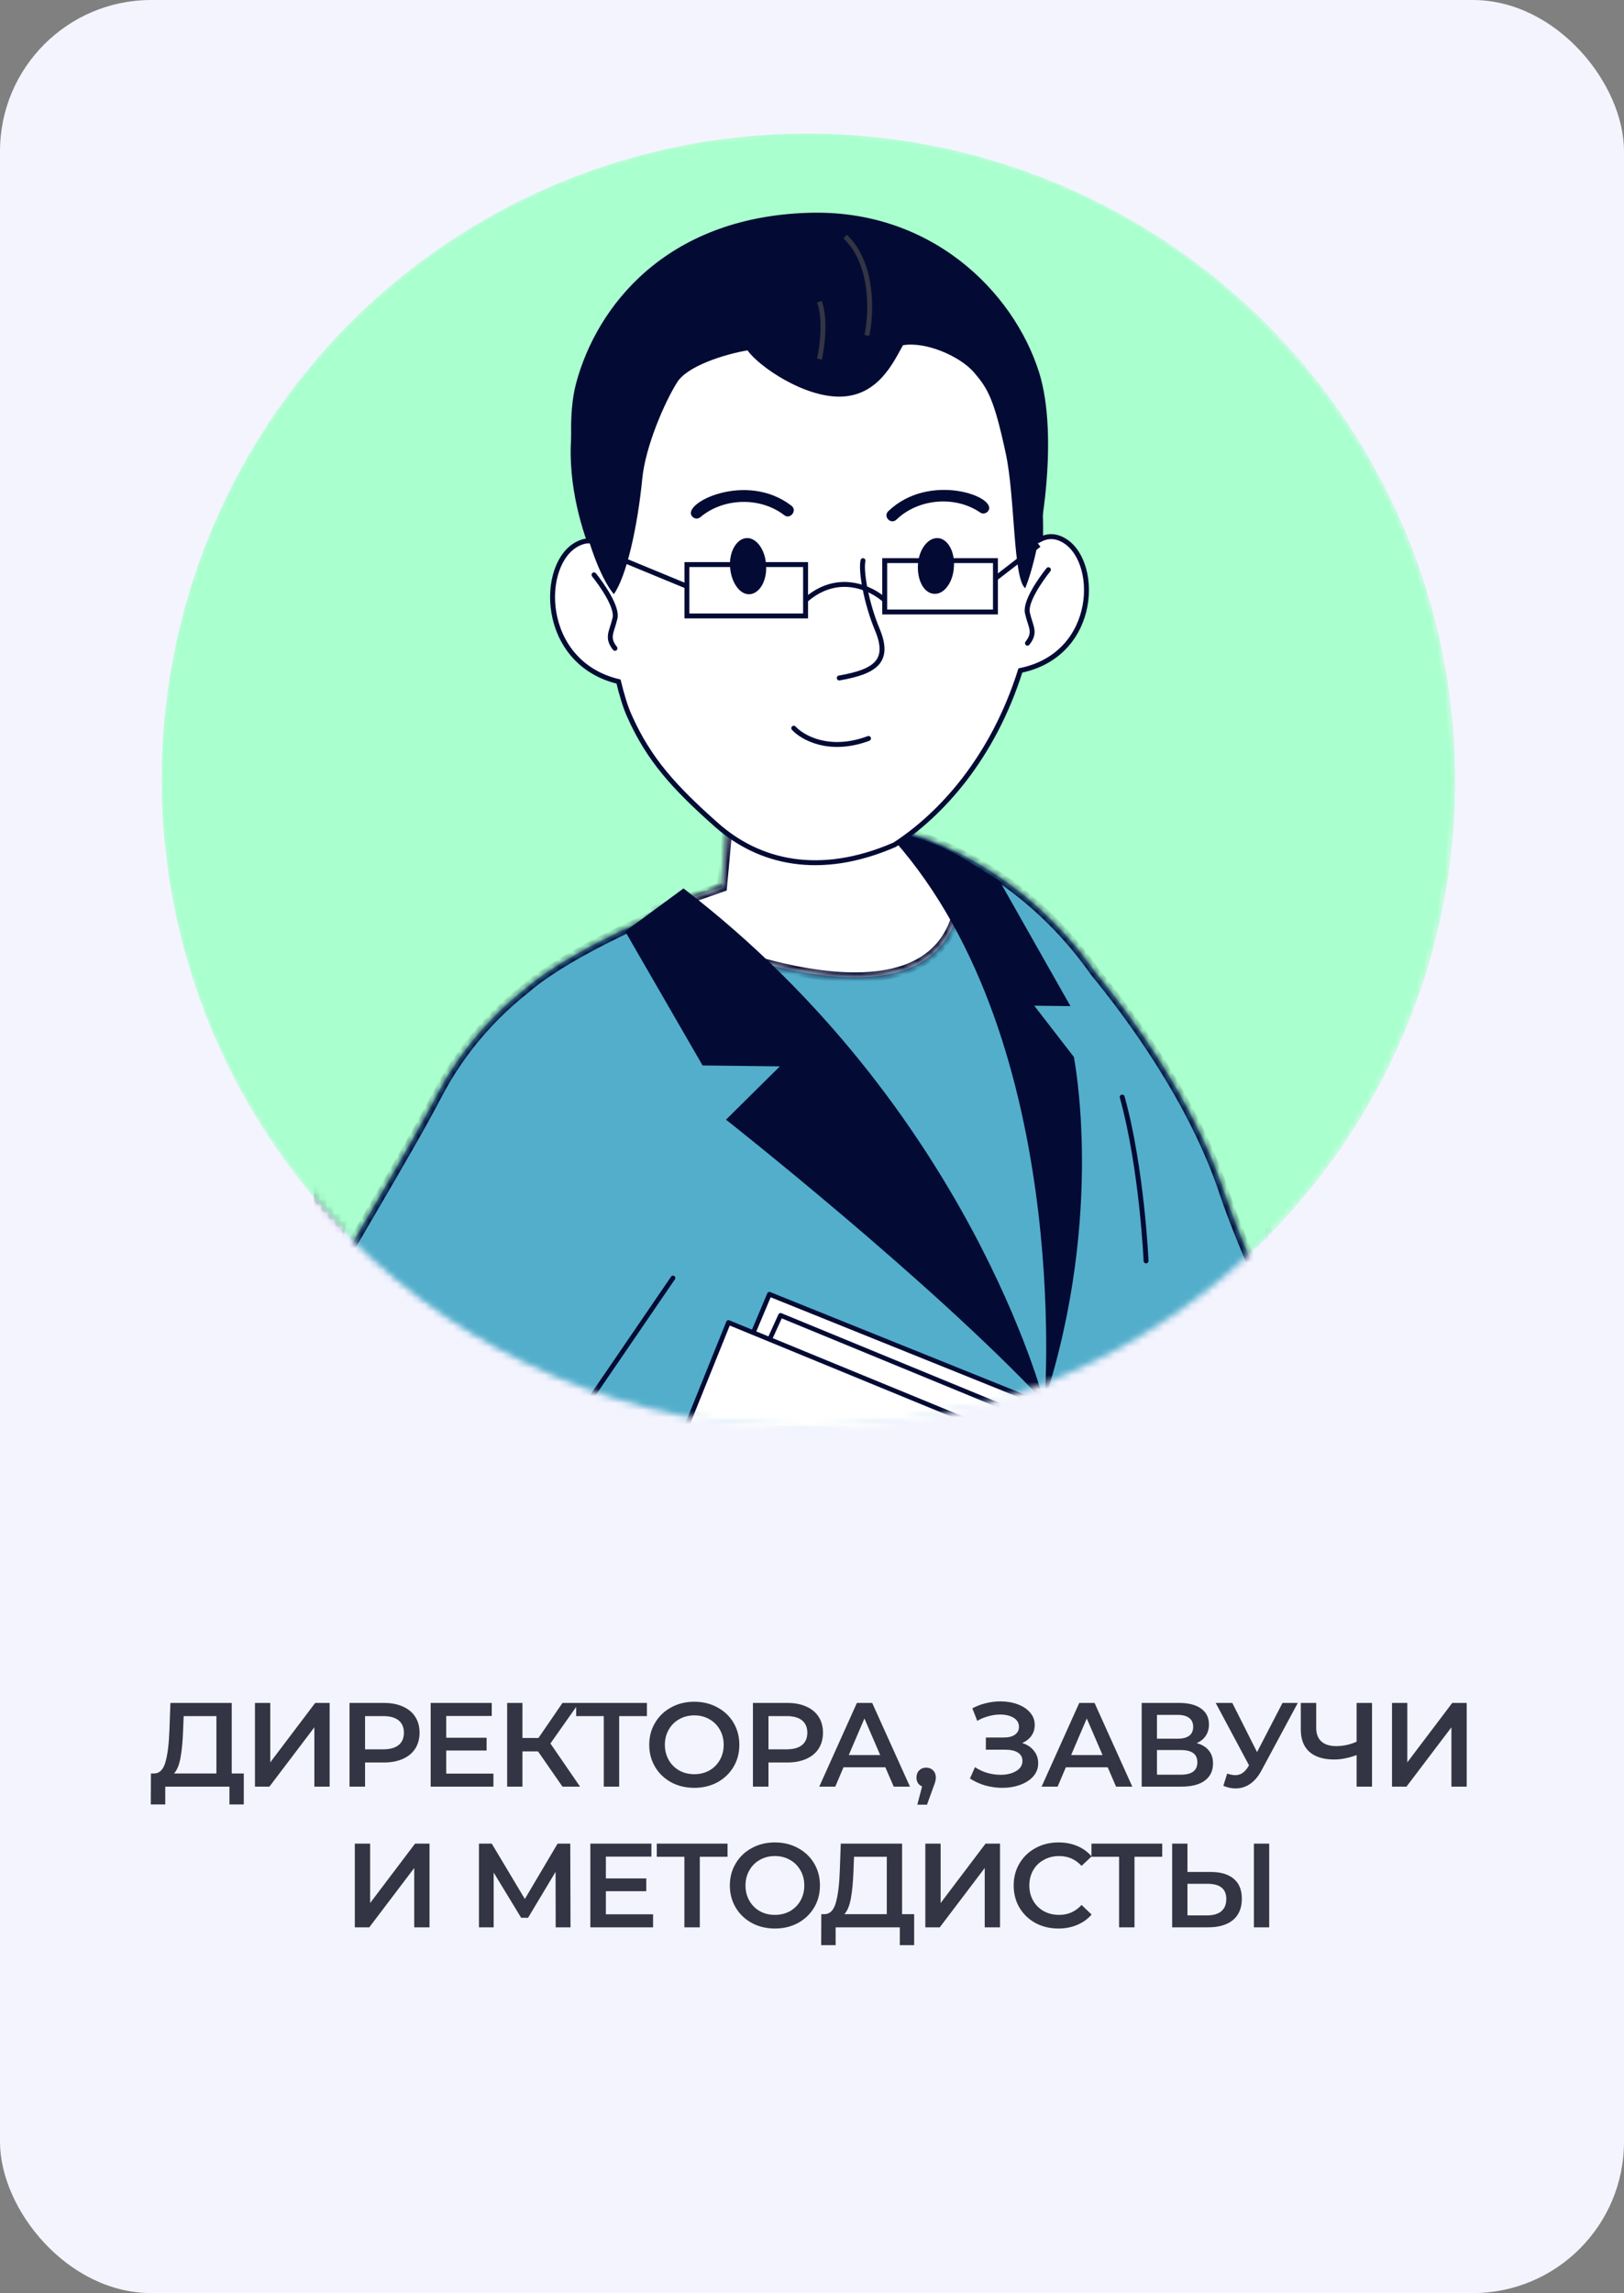
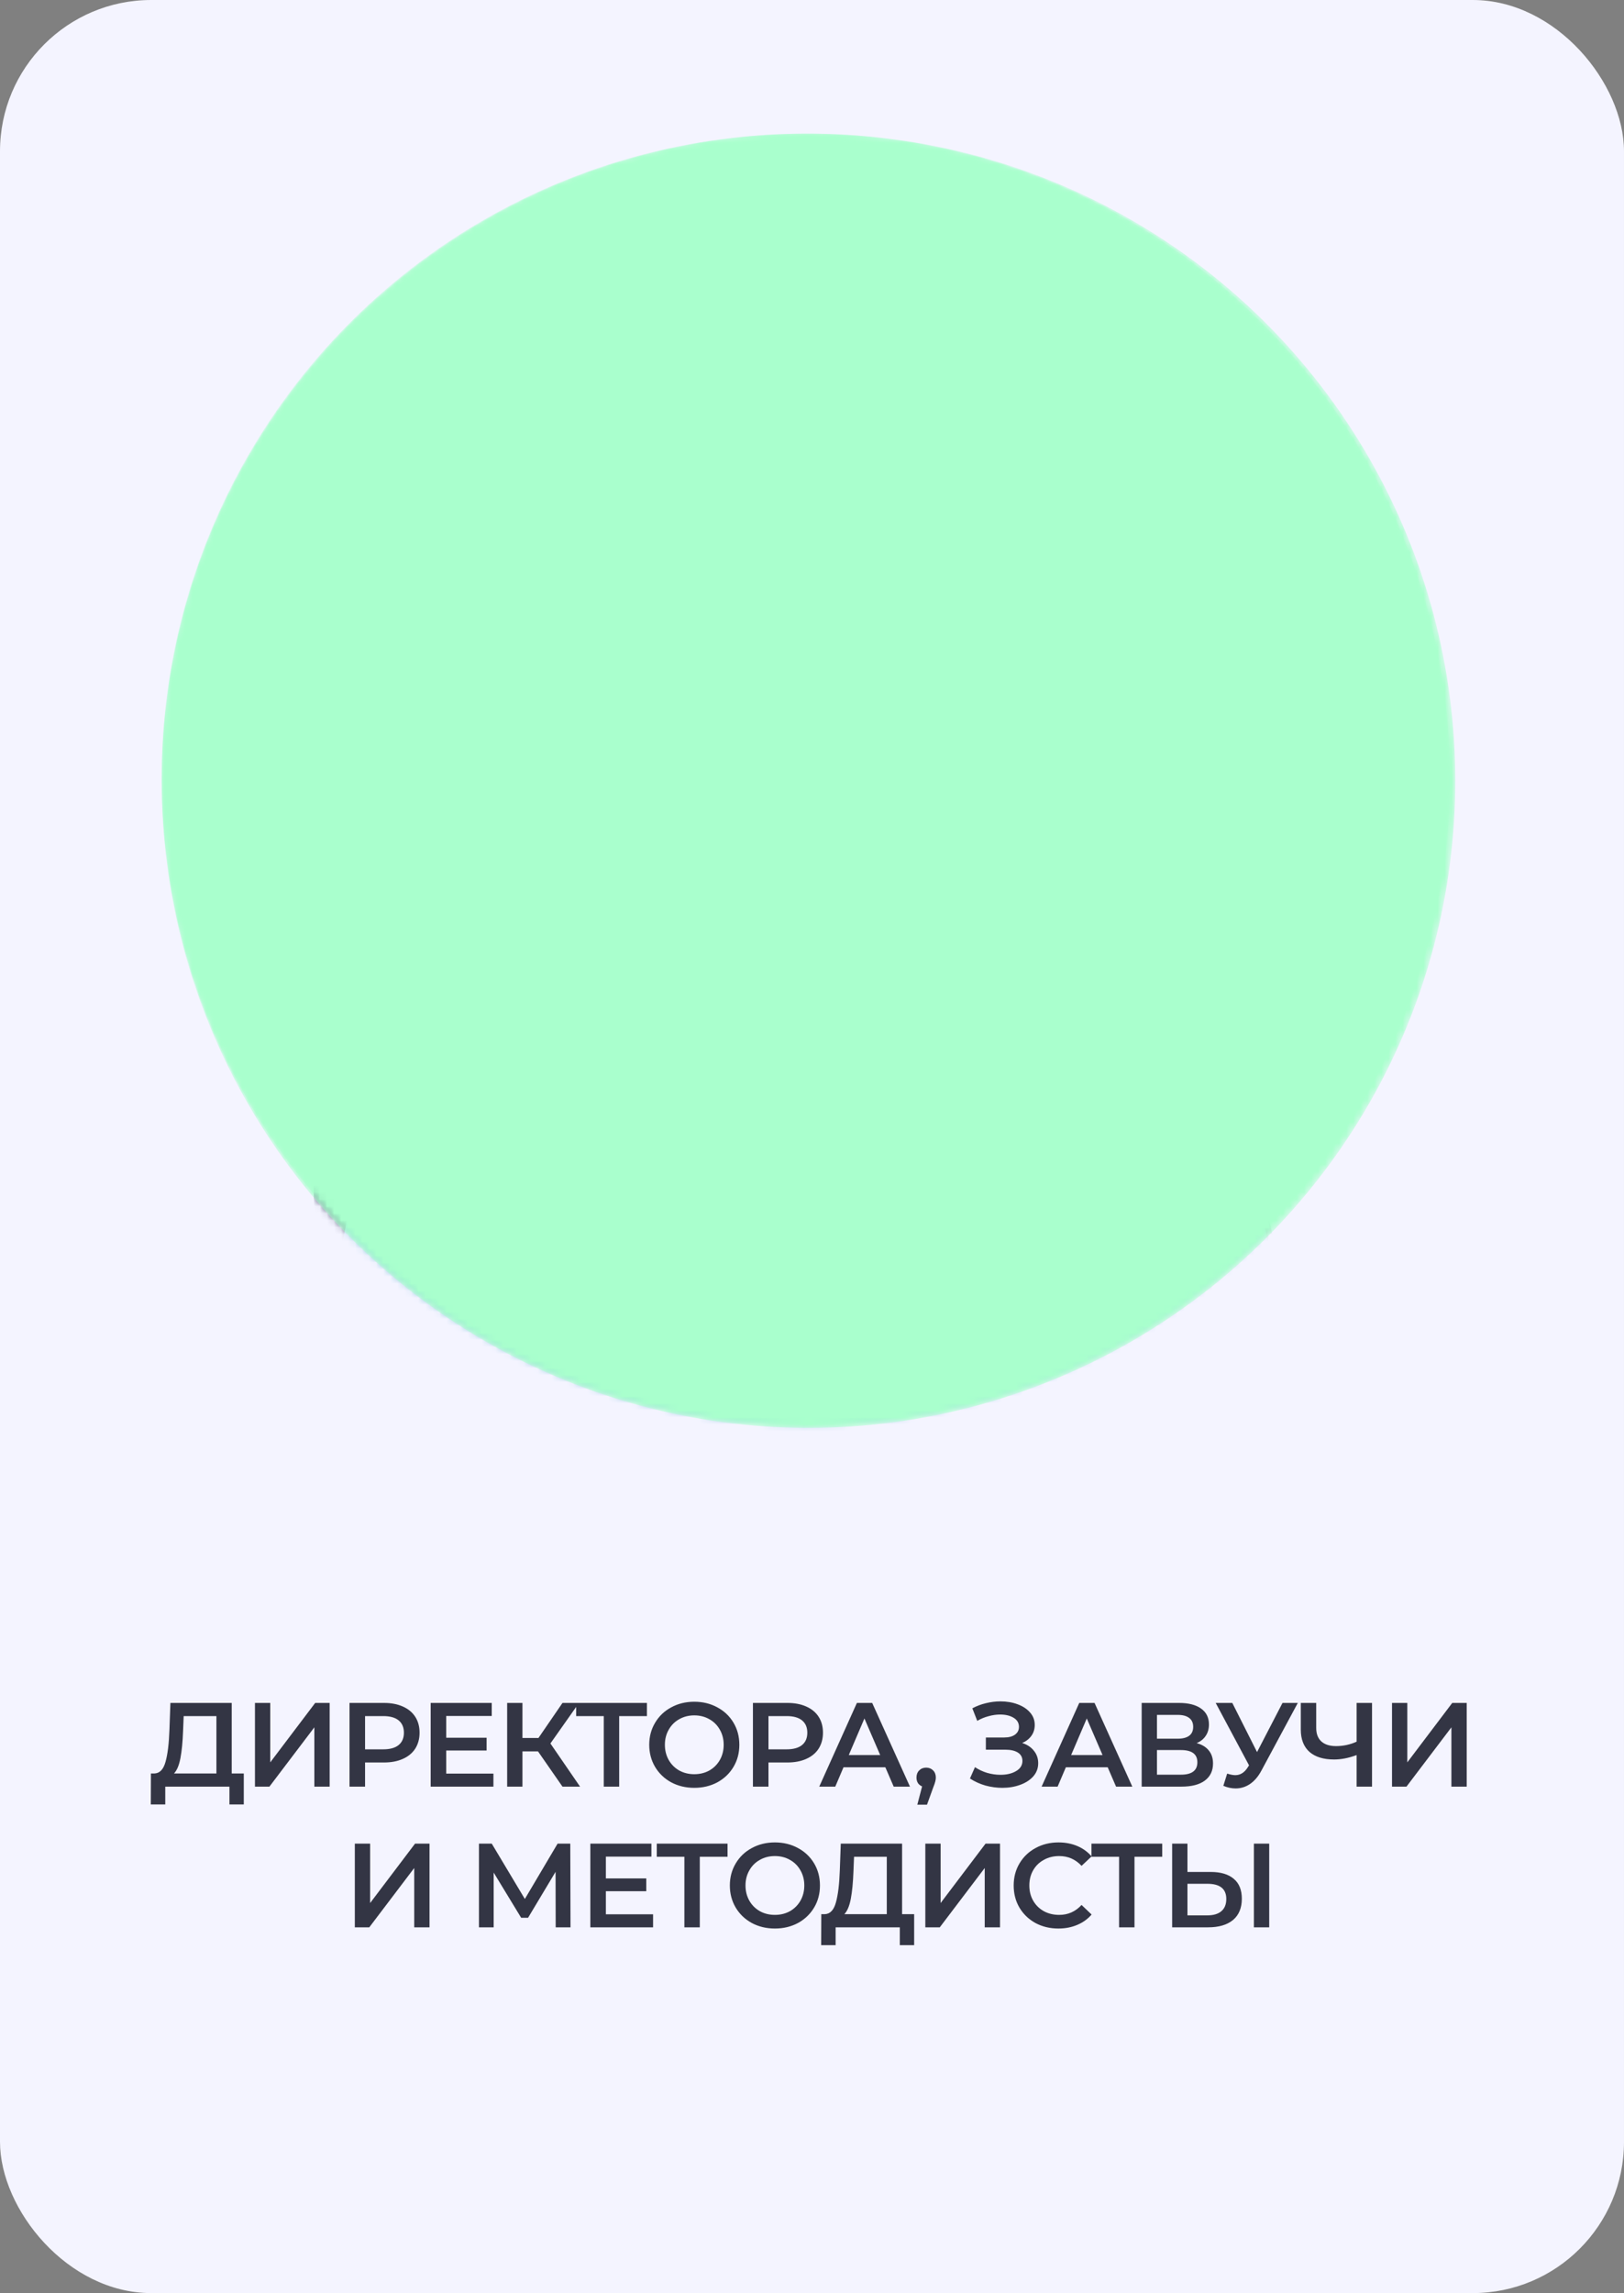
<svg xmlns="http://www.w3.org/2000/svg" width="231" height="326" viewBox="0 0 231 326" fill="none">
  <rect x="0" y="0" width="231" height="326" fill="#808080" stroke="none" />
  <rect width="231" height="326" rx="21.508" fill="#F4F4FF" />
  <mask id="mask0_54_55005" style="mask-type:alpha" maskUnits="userSpaceOnUse" x="23" y="19" width="184" height="184">
    <circle cx="114.623" cy="110.623" r="91.623" transform="rotate(90 114.623 110.623)" fill="#562EE7" />
  </mask>
  <g mask="url(#mask0_54_55005)">
    <circle cx="114.623" cy="110.623" r="91.623" transform="rotate(90 114.623 110.623)" fill="#A9FFCD" />
    <path d="M45.761 160.913C43.69 168.985 44.911 174.879 45.761 176.844L85.161 171.799L125.73 144.983C132.846 138.824 145.006 132.451 149.626 103.193C152.228 86.838 149.573 74.89 144.156 52.535C121.854 47.809 86.17 44.729 80.701 52.8C73.851 62.836 75.71 82.112 72.311 95.493C68.859 108.875 60.31 113.07 55.16 122.309C50.009 131.549 48.309 136.54 49.159 144.93C50.062 153.373 48.363 150.877 45.761 160.913Z" fill="#030B34" />
    <path fill-rule="evenodd" clip-rule="evenodd" d="M100.875 131.177L104.38 97.564L120.204 97.139L123.814 130.858L148.082 139.726C148.082 139.726 145.958 156.028 113.194 156.028C80.431 156.028 78.519 140.204 78.519 140.204L100.875 131.177Z" fill="white" stroke="#030B34" stroke-width="0.827" />
    <path d="M78.894 141.214L101.303 132.134L100.506 130.169L78.098 139.249L78.894 141.214Z" fill="#030B34" />
    <path fill-rule="evenodd" clip-rule="evenodd" d="M99.235 131.815L100.137 131.443L101.996 120.292C105.341 121.248 116.864 122.628 123.236 120.292L124.245 131.071L161.044 144.506C169.168 146.364 175.859 152.789 177.664 161.498L187.541 209.607L149.521 217.413L142.777 241.68H85.428L78.207 217.413L41.461 209.82L51.338 161.763C52.984 153.745 58.825 147.586 66.153 145.249L99.235 131.815Z" fill="#53AECB" stroke="#030B34" stroke-width="0.827" />
    <path d="M66.319 145.728L99.454 132.347L99.029 131.338L65.894 144.719L66.319 145.728Z" fill="#030B34" />
    <path fill-rule="evenodd" clip-rule="evenodd" d="M98.478 42.871C99.646 42.553 100.921 42.181 102.248 41.809C108.036 40.163 114.78 38.252 120.143 39.101C129.011 40.641 139.95 51.421 141.596 65.545C141.967 68.891 142.127 72.13 142.021 75.157C142.605 74.997 143.242 75.05 143.932 75.422C148.499 77.812 148.446 90.45 138.728 92.414H138.569C134.162 103.884 126.356 111.371 120.143 115.195C110.001 119.443 103.894 114.611 98.266 109.885C92.637 105.105 89.663 100.539 87.061 94.963C86.849 94.538 86.69 94.061 86.477 93.583H86.371C76.282 91.565 76.176 78.396 80.955 75.9C81.167 75.794 81.379 75.688 81.539 75.635C78.671 67.669 74.636 48.925 98.478 42.871Z" fill="white" stroke="#030B34" stroke-width="0.827" />
    <path d="M98.74 43.934C92.899 45.421 88.863 47.651 86.102 50.2C83.341 52.749 81.801 55.723 81.004 58.803C79.464 64.909 81.111 71.334 82.544 75.264L80.526 76.007C79.04 71.972 77.234 65.068 78.88 58.325C79.73 54.926 81.482 51.581 84.562 48.713C87.642 45.846 92.049 43.456 98.156 41.916L98.74 43.934Z" fill="#030B34" />
    <path d="M143.726 70.749C143.726 70.749 149.62 50.305 136.132 40.747C132.734 38.039 124.503 31.561 107.724 33.207C87.917 35.118 68.11 58.589 83.669 80.732C101.776 72.342 108.255 60.235 116.113 53.438C122.486 47.916 132.628 49.934 132.628 49.934C132.628 49.934 138.044 62.359 143.726 70.749Z" fill="#030B34" />
    <path d="M109.91 102.132C111.131 103.353 114.795 105.318 119.999 103.141" stroke="#030B34" stroke-width="0.827" stroke-linecap="round" />
    <path d="M116.594 80.519C116.647 82.005 117.39 85.722 119.727 88.643C122.647 92.307 121.001 94.219 116.594 96.343" stroke="#030B34" stroke-width="0.827" stroke-linecap="round" />
    <path d="M100.446 80.572C100.287 78.501 101.296 76.749 102.623 76.643C103.951 76.537 105.172 78.183 105.278 80.254C105.438 82.325 104.429 84.077 103.101 84.183C101.774 84.289 100.552 82.643 100.446 80.572Z" fill="#030B34" />
    <path d="M125.681 80.307C125.787 78.236 127.008 76.59 128.336 76.696C129.663 76.802 130.672 78.501 130.513 80.572C130.406 82.643 129.185 84.289 127.858 84.183C126.53 84.077 125.521 82.378 125.681 80.307Z" fill="#030B34" />
    <path d="M95.248 71.863C93.549 70.323 101.673 64.854 108.311 68.677C109.213 69.208 108.417 70.589 107.514 70.058C104.01 68.04 99.124 68.783 96.416 71.81C96.044 72.129 95.567 72.182 95.248 71.863Z" fill="#030B34" />
    <path d="M136.772 71.863C138.472 70.323 130.347 64.854 123.71 68.677C122.807 69.208 123.603 70.589 124.506 70.058C128.011 68.04 132.896 68.783 135.604 71.81C135.976 72.129 136.454 72.182 136.772 71.863Z" fill="#030B34" />
    <path d="M82.18 81.581C83.242 82.909 85.366 85.936 84.994 87.422C84.569 89.281 83.826 89.971 84.994 91.458" stroke="#030B34" stroke-width="0.827" stroke-linecap="round" />
    <path d="M143.197 80.89C142.135 82.218 140.011 85.245 140.383 86.731C140.808 88.59 141.551 89.28 140.383 90.767" stroke="#030B34" stroke-width="0.827" stroke-linecap="round" />
    <path d="M122.751 45.527C119.087 45.049 108.998 46.324 97.9 55.138C86.802 63.953 81.439 65.918 80.164 65.812" stroke="#333544" stroke-width="1.654" stroke-linecap="round" />
    <path d="M116.171 38.252C114.419 37.986 108.153 39.898 97.055 49.722C85.957 59.545 79.797 60.873 78.098 60.342" stroke="#333544" stroke-width="1.654" stroke-linecap="round" />
    <path d="M97.75 132.239C99.237 140.311 105.343 156.453 112.353 160.914C119.362 165.374 127.221 144.028 127.486 132.239" stroke="#030B34" stroke-width="0.827" />
    <path d="M114.206 166.489C115.526 166.489 116.595 165.42 116.595 164.1C116.595 162.78 115.526 161.71 114.206 161.71C112.886 161.71 111.816 162.78 111.816 164.1C111.816 165.42 112.886 166.489 114.206 166.489Z" fill="white" stroke="#030B34" stroke-width="0.827" />
    <path d="M140.229 96.927C141.549 96.927 142.619 95.857 142.619 94.538C142.619 93.218 141.549 92.148 140.229 92.148C138.91 92.148 137.84 93.218 137.84 94.538C137.84 95.857 138.91 96.927 140.229 96.927Z" fill="white" stroke="#030B34" stroke-width="0.827" />
    <path d="M83.405 96.927C84.725 96.927 85.795 95.857 85.795 94.538C85.795 93.218 84.725 92.148 83.405 92.148C82.085 92.148 81.016 93.218 81.016 94.538C81.016 95.857 82.085 96.927 83.405 96.927Z" fill="white" stroke="#030B34" stroke-width="0.827" />
    <path d="M100.137 131.708C103.854 133.301 115.536 135 124.032 131.177" stroke="#030B34" stroke-width="1.654" />
  </g>
  <mask id="mask1_54_55005" style="mask-type:alpha" maskUnits="userSpaceOnUse" x="23" y="19" width="184" height="184">
    <circle cx="115" cy="111" r="92" transform="rotate(90 115 111)" fill="#562EE7" />
  </mask>
  <g mask="url(#mask1_54_55005)">
    <circle cx="115" cy="111" r="92" transform="rotate(90 115 111)" fill="#A9FFCD" />
    <mask id="mask2_54_55005" style="mask-type:alpha" maskUnits="userSpaceOnUse" x="14" y="18" width="211" height="211">
      <circle cx="119.5" cy="123.5" r="105.5" fill="#D9D9D9" />
    </mask>
    <g mask="url(#mask2_54_55005)">
      <g clip-path="url(#clip0_54_55005)">
        <mask id="path-30-inside-1_54_55005" fill="white">
          <path d="M126.342 117.697C126.342 117.697 143.287 120.464 155.76 138.18C160.673 144.147 169.727 156.288 174.127 169.482C179.604 185.903 196.528 216.037 201.11 241.392C204.782 249.422 201.592 258.322 193.05 264.455L166.032 279.92C165.979 292.114 165.844 299.93 165.843 299.969C165.843 299.969 156.902 299.138 153.718 286.969L148.844 289.758C145.083 297.834 137.875 307.409 124.559 309.039C100.862 311.94 62.355 304.497 62.355 304.497L71.883 279.499L33.416 263.275C22.966 259.173 17.634 250.49 20.317 241.073L20.316 241.074C25.52 214.566 53.077 173.141 62.156 155.689C65.673 148.928 70.341 144.023 74.739 140.551C74.97 140.344 75.206 140.145 75.446 139.953C84.203 132.963 102.853 126.19 102.938 126.159L126.342 117.697ZM62.416 231.013L85.636 243.418L88.713 235.349L78.725 207.157L62.416 231.013Z" />
        </mask>
        <path d="M126.342 117.697C126.342 117.697 143.287 120.464 155.76 138.18C160.673 144.147 169.727 156.288 174.127 169.482C179.604 185.903 196.528 216.037 201.11 241.392C204.782 249.422 201.592 258.322 193.05 264.455L166.032 279.92C165.979 292.114 165.844 299.93 165.843 299.969C165.843 299.969 156.902 299.138 153.718 286.969L148.844 289.758C145.083 297.834 137.875 307.409 124.559 309.039C100.862 311.94 62.355 304.497 62.355 304.497L71.883 279.499L33.416 263.275C22.966 259.173 17.634 250.49 20.317 241.073L20.316 241.074C25.52 214.566 53.077 173.141 62.156 155.689C65.673 148.928 70.341 144.023 74.739 140.551C74.97 140.344 75.206 140.145 75.446 139.953C84.203 132.963 102.853 126.19 102.938 126.159L126.342 117.697ZM62.416 231.013L85.636 243.418L88.713 235.349L78.725 207.157L62.416 231.013Z" fill="#53AECB" />
        <path d="M126.342 117.697L126.455 117.006L126.275 116.977L126.104 117.039L126.342 117.697ZM155.76 138.18L155.188 138.583L155.203 138.604L155.22 138.624L155.76 138.18ZM174.127 169.482L174.791 169.261L174.791 169.261L174.127 169.482ZM201.11 241.392L200.421 241.517L200.437 241.604L200.473 241.684L201.11 241.392ZM193.05 264.455L193.398 265.062L193.429 265.045L193.459 265.024L193.05 264.455ZM166.032 279.92L165.684 279.312L165.333 279.513L165.332 279.917L166.032 279.92ZM165.843 299.969L165.778 300.666L166.53 300.735L166.543 299.981L165.843 299.969ZM153.718 286.969L154.395 286.791L154.164 285.907L153.371 286.361L153.718 286.969ZM148.844 289.758L148.497 289.15L148.304 289.261L148.21 289.462L148.844 289.758ZM124.559 309.039L124.644 309.734L124.644 309.734L124.559 309.039ZM62.355 304.497L61.701 304.248L61.404 305.026L62.222 305.184L62.355 304.497ZM71.883 279.499L72.537 279.748L72.778 279.117L72.155 278.854L71.883 279.499ZM33.416 263.275L33.688 262.63L33.679 262.627L33.671 262.624L33.416 263.275ZM20.317 241.073L20.99 241.265L21.729 238.671L19.822 240.578L20.317 241.073ZM20.316 241.074L19.629 240.939L19.186 243.194L20.811 241.569L20.316 241.074ZM62.156 155.689L61.535 155.366L61.535 155.366L62.156 155.689ZM74.739 140.551L75.172 141.1L75.189 141.087L75.204 141.073L74.739 140.551ZM75.446 139.953L75.009 139.406L75.009 139.406L75.446 139.953ZM102.938 126.159L102.7 125.501L102.699 125.501L102.938 126.159ZM62.416 231.013L61.838 230.618L61.397 231.262L62.086 231.63L62.416 231.013ZM85.636 243.418L85.306 244.035L86.007 244.41L86.29 243.667L85.636 243.418ZM88.713 235.349L89.367 235.598L89.459 235.357L89.373 235.115L88.713 235.349ZM78.725 207.157L79.385 206.923L78.925 205.625L78.147 206.762L78.725 207.157ZM126.342 117.697C126.229 118.388 126.229 118.388 126.229 118.388C126.229 118.388 126.229 118.388 126.229 118.388C126.229 118.388 126.229 118.388 126.23 118.388C126.231 118.388 126.234 118.389 126.237 118.389C126.243 118.39 126.254 118.392 126.269 118.395C126.298 118.4 126.343 118.408 126.403 118.42C126.523 118.443 126.704 118.48 126.94 118.533C127.413 118.64 128.108 118.814 128.983 119.077C130.734 119.603 133.203 120.488 136.06 121.921C141.772 124.785 149.03 129.836 155.188 138.583L155.76 138.18L156.333 137.777C150.018 128.807 142.566 123.617 136.688 120.669C133.749 119.196 131.203 118.282 129.386 117.736C128.478 117.463 127.751 117.281 127.249 117.168C126.998 117.111 126.803 117.071 126.669 117.045C126.601 117.032 126.55 117.023 126.514 117.016C126.496 117.013 126.482 117.011 126.472 117.009C126.467 117.008 126.463 117.008 126.461 117.007C126.459 117.007 126.458 117.007 126.457 117.007C126.457 117.007 126.456 117.006 126.456 117.006C126.455 117.006 126.455 117.006 126.342 117.697ZM155.76 138.18L155.22 138.624C160.118 144.574 169.105 156.635 173.463 169.704L174.127 169.482L174.791 169.261C170.349 155.941 161.228 143.719 156.301 137.735L155.76 138.18ZM174.127 169.482L173.463 169.704C176.214 177.951 181.844 189.658 187.311 202.364C192.797 215.114 198.145 228.924 200.421 241.517L201.11 241.392L201.799 241.268C199.492 228.506 194.088 214.571 188.597 201.81C183.088 189.005 177.518 177.435 174.791 169.261L174.127 169.482ZM201.11 241.392L200.473 241.684C203.968 249.326 200.993 257.89 192.642 263.886L193.05 264.455L193.459 265.024C202.191 258.754 205.595 249.517 201.746 241.101L201.11 241.392ZM193.05 264.455L192.703 263.847L165.684 279.312L166.032 279.92L166.379 280.527L193.398 265.062L193.05 264.455ZM166.032 279.92L165.332 279.917C165.279 292.108 165.144 299.92 165.143 299.956L165.843 299.969L166.543 299.981C166.544 299.94 166.679 292.121 166.732 279.923L166.032 279.92ZM165.843 299.969C165.908 299.272 165.908 299.272 165.909 299.272C165.909 299.272 165.909 299.272 165.909 299.272C165.91 299.272 165.91 299.272 165.91 299.272C165.91 299.272 165.91 299.272 165.909 299.272C165.907 299.272 165.903 299.271 165.897 299.27C165.885 299.269 165.865 299.267 165.837 299.263C165.781 299.255 165.694 299.242 165.58 299.221C165.352 299.179 165.016 299.104 164.599 298.979C163.764 298.727 162.61 298.269 161.359 297.447C158.87 295.813 155.943 292.708 154.395 286.791L153.718 286.969L153.041 287.146C154.677 293.398 157.813 296.794 160.591 298.617C161.972 299.524 163.253 300.035 164.194 300.319C164.665 300.461 165.052 300.547 165.325 300.597C165.462 300.623 165.571 300.639 165.647 300.65C165.686 300.655 165.716 300.659 165.738 300.661C165.749 300.663 165.758 300.664 165.765 300.664C165.768 300.665 165.771 300.665 165.773 300.665C165.774 300.665 165.775 300.665 165.776 300.665C165.777 300.665 165.777 300.666 165.777 300.666C165.778 300.666 165.778 300.666 165.843 299.969ZM153.718 286.969L153.371 286.361L148.497 289.15L148.844 289.758L149.192 290.365L154.066 287.576L153.718 286.969ZM148.844 289.758L148.21 289.462C144.495 297.44 137.443 306.756 124.474 308.344L124.559 309.039L124.644 309.734C138.308 308.061 145.672 298.228 149.479 290.053L148.844 289.758ZM124.559 309.039L124.474 308.344C112.714 309.784 97.234 308.658 84.653 307.161C78.371 306.413 72.828 305.575 68.855 304.924C66.869 304.598 65.276 304.319 64.18 304.122C63.632 304.024 63.208 303.945 62.922 303.892C62.779 303.865 62.67 303.844 62.597 303.831C62.56 303.824 62.533 303.818 62.515 303.815C62.506 303.813 62.499 303.812 62.494 303.811C62.492 303.81 62.49 303.81 62.489 303.81C62.489 303.81 62.488 303.81 62.488 303.81C62.488 303.81 62.488 303.81 62.355 304.497C62.222 305.184 62.222 305.184 62.223 305.184C62.223 305.184 62.224 305.184 62.224 305.185C62.225 305.185 62.227 305.185 62.23 305.186C62.234 305.187 62.242 305.188 62.251 305.19C62.27 305.193 62.298 305.199 62.335 305.206C62.41 305.22 62.52 305.241 62.665 305.268C62.954 305.322 63.381 305.401 63.932 305.5C65.034 305.698 66.635 305.979 68.629 306.305C72.617 306.959 78.181 307.8 84.488 308.551C97.085 310.05 112.707 311.195 124.644 309.734L124.559 309.039ZM62.355 304.497L63.009 304.746L72.537 279.748L71.883 279.499L71.229 279.25L61.701 304.248L62.355 304.497ZM71.883 279.499L72.155 278.854L33.688 262.63L33.416 263.275L33.144 263.92L71.611 280.144L71.883 279.499ZM33.416 263.275L33.671 262.624C28.562 260.618 24.753 257.512 22.543 253.809C20.338 250.115 19.701 245.789 20.99 241.265L20.317 241.073L19.644 240.881C18.25 245.774 18.937 250.499 21.34 254.526C23.738 258.544 27.819 261.83 33.16 263.927L33.416 263.275ZM20.317 241.073L19.822 240.578L19.821 240.579L20.316 241.074L20.811 241.569L20.812 241.568L20.317 241.073ZM20.316 241.074L21.003 241.209C23.582 228.074 31.721 211.176 40.397 195.322C44.729 187.406 49.183 179.771 53.125 173.019C57.062 166.273 60.497 160.394 62.777 156.012L62.156 155.689L61.535 155.366C59.275 159.71 55.861 165.554 51.916 172.313C47.975 179.064 43.512 186.714 39.169 194.65C30.496 210.498 22.254 227.567 19.629 240.939L20.316 241.074ZM62.156 155.689L62.777 156.012C66.24 149.354 70.837 144.523 75.172 141.1L74.739 140.551L74.305 140.001C69.844 143.523 65.106 148.501 61.535 155.366L62.156 155.689ZM74.739 140.551L75.204 141.073C75.427 140.875 75.653 140.683 75.882 140.5L75.446 139.953L75.009 139.406C74.758 139.606 74.513 139.814 74.273 140.028L74.739 140.551ZM75.446 139.953L75.882 140.5C80.185 137.065 86.965 133.655 92.729 131.086C98.475 128.524 103.142 126.83 103.177 126.817L102.938 126.159L102.699 125.501C102.649 125.519 97.948 127.227 92.159 129.807C86.387 132.38 79.463 135.851 75.009 139.406L75.446 139.953ZM102.938 126.159L103.176 126.817L126.58 118.355L126.342 117.697L126.104 117.039L102.7 125.501L102.938 126.159ZM62.416 231.013L62.086 231.63L85.306 244.035L85.636 243.418L85.966 242.8L62.745 230.395L62.416 231.013ZM85.636 243.418L86.29 243.667L89.367 235.598L88.713 235.349L88.059 235.099L84.982 243.168L85.636 243.418ZM88.713 235.349L89.373 235.115L79.385 206.923L78.725 207.157L78.065 207.391L88.053 235.582L88.713 235.349ZM78.725 207.157L78.147 206.762L61.838 230.618L62.416 231.013L62.993 231.408L79.303 207.552L78.725 207.157Z" fill="#030B34" mask="url(#path-30-inside-1_54_55005)" />
        <mask id="path-32-inside-2_54_55005" fill="white">
          <path d="M125.244 86.705L126.33 117.727C126.342 117.723 126.349 117.721 126.351 117.72L136.706 123.469C138.255 150.704 98.976 133.69 98.96 133.683H98.945L93.187 129.375C93.736 129.232 97.698 127.854 102.706 126.093L106.824 81.767L125.244 86.705Z" />
        </mask>
-         <path d="M125.244 86.705L126.33 117.727C126.342 117.723 126.349 117.721 126.351 117.72L136.706 123.469C138.255 150.704 98.976 133.69 98.96 133.683H98.945L93.187 129.375C93.736 129.232 97.698 127.854 102.706 126.093L106.824 81.767L125.244 86.705Z" fill="white" />
        <path d="M125.244 86.705L125.944 86.68L125.926 86.162L125.425 86.028L125.244 86.705ZM126.33 117.727L125.63 117.752L125.664 118.707L126.565 118.386L126.33 117.727ZM126.351 117.72L126.69 117.108L126.414 116.955L126.116 117.061L126.351 117.72ZM136.706 123.469L137.405 123.429L137.383 123.044L137.046 122.857L136.706 123.469ZM98.96 133.683L99.238 133.041L99.105 132.983H98.96V133.683ZM98.945 133.683L98.526 134.244L98.712 134.383H98.945V133.683ZM93.187 129.375L93.01 128.698L91.605 129.066L92.768 129.936L93.187 129.375ZM102.706 126.093L102.938 126.754L103.361 126.605L103.403 126.158L102.706 126.093ZM106.824 81.767L107.005 81.091L106.204 80.876L106.127 81.702L106.824 81.767ZM125.244 86.705L124.545 86.729L125.63 117.752L126.33 117.727L127.03 117.703L125.944 86.68L125.244 86.705ZM126.33 117.727L126.565 118.386C126.563 118.387 126.561 118.388 126.559 118.389C126.558 118.389 126.557 118.389 126.559 118.388C126.56 118.388 126.562 118.388 126.565 118.387C126.566 118.386 126.569 118.385 126.572 118.384C126.574 118.383 126.579 118.382 126.585 118.38L126.351 117.72L126.116 117.061C126.122 117.059 126.126 117.057 126.129 117.056C126.131 117.055 126.133 117.055 126.134 117.054C126.136 117.054 126.138 117.053 126.137 117.053C126.137 117.054 126.133 117.055 126.129 117.056C126.121 117.059 126.109 117.063 126.095 117.068L126.33 117.727ZM126.351 117.72L126.011 118.332L136.366 124.081L136.706 123.469L137.046 122.857L126.69 117.108L126.351 117.72ZM136.706 123.469L136.007 123.509C136.384 130.137 134.284 133.904 131.085 135.968C127.818 138.075 123.246 138.515 118.482 138.095C113.74 137.676 108.932 136.416 105.296 135.253C101.664 134.092 99.229 133.037 99.238 133.041L98.96 133.683L98.682 134.325C98.696 134.332 108.609 138.628 118.359 139.489C123.223 139.919 128.181 139.506 131.843 137.144C135.574 134.738 137.802 130.419 137.405 123.429L136.706 123.469ZM98.96 133.683V132.983H98.945V133.683V134.383H98.96V133.683ZM98.945 133.683L99.365 133.123L93.607 128.815L93.187 129.375L92.768 129.936L98.526 134.244L98.945 133.683ZM93.187 129.375L93.365 130.053C93.95 129.899 97.957 128.505 102.938 126.754L102.706 126.093L102.474 125.433C97.439 127.203 93.522 128.564 93.01 128.698L93.187 129.375ZM102.706 126.093L103.403 126.158L107.521 81.832L106.824 81.767L106.127 81.702L102.009 126.029L102.706 126.093ZM106.824 81.767L106.643 82.443L125.063 87.381L125.244 86.705L125.425 86.028L107.005 81.091L106.824 81.767Z" fill="#030B34" mask="url(#path-32-inside-2_54_55005)" />
        <path d="M142.174 125.233L152.261 143.037L147.115 142.978L152.744 150.261C152.744 150.261 157.212 172.421 148.587 199.163C148.587 199.163 152.706 146.446 125.852 118.009C125.852 118.009 131.941 118.874 137.058 122.053" fill="#030B34" />
        <path d="M97.215 126.311L88.926 132.407L99.934 151.471L110.927 151.603L103.267 159.179C103.267 159.179 132.315 182.038 148.513 199.299C148.513 199.299 137.753 157.42 97.229 126.311H97.215Z" fill="#030B34" />
        <path d="M163.017 179.253C163.017 179.253 162.446 166.182 159.625 155.969" stroke="#030B34" stroke-width="0.7" stroke-linecap="round" stroke-linejoin="round" />
        <path d="M78.742 206.521L95.729 181.684" stroke="#030B34" stroke-width="0.663" stroke-linecap="round" stroke-linejoin="round" />
        <path d="M171.704 209.072L109.442 184L103.156 198.946L163.971 222.743L171.704 209.072Z" fill="white" stroke="#030B34" stroke-width="0.663" stroke-linejoin="round" />
        <path d="M107.797 194.107L111.028 187L169.416 211.032L165.907 218.153L107.797 194.107Z" fill="white" stroke="#030B34" stroke-width="0.663" stroke-linejoin="round" />
        <path d="M166.26 213.759L130.414 299.817L69 273.866L103.618 188.013L166.26 213.759Z" fill="white" stroke="#030B34" stroke-width="0.663" stroke-linejoin="round" />
        <path fill-rule="evenodd" clip-rule="evenodd" d="M101.821 40.935C103.059 40.598 104.409 40.205 105.815 39.755C111.947 37.957 119.092 35.822 124.774 36.777C134.17 38.463 145.759 50.374 147.503 65.993C147.897 69.757 148.066 73.353 148.009 76.668C148.909 76.218 149.922 76.106 151.047 76.668C156.448 79.308 156.392 93.017 145.14 95.32C141.202 107.793 133.832 115.827 127.25 120.097C116.504 124.76 107.897 122.569 101.933 117.288C95.97 112.007 92.313 108.018 89.557 101.838C88.938 100.489 88.431 98.748 87.981 96.894C76.673 94.197 76.673 79.982 82.243 77.285C82.805 77.005 83.312 76.892 83.818 76.892C80.724 68.015 76.73 47.565 101.821 40.935Z" fill="white" stroke="#030B34" stroke-width="0.7" />
        <path d="M112.906 103.523C114.144 104.871 117.969 107.062 123.539 104.984" stroke="#030B34" stroke-width="0.7" stroke-linecap="round" />
        <path d="M122.752 79.7C122.414 81.274 123.258 85.824 124.777 89.476C126.69 94.027 124.496 95.488 119.376 96.387" stroke="#030B34" stroke-width="0.7" stroke-linecap="round" />
        <path d="M103.847 80.656C103.678 78.465 104.747 76.611 106.154 76.499C107.56 76.386 108.854 78.128 108.967 80.319C109.136 82.51 108.067 84.365 106.66 84.477C105.254 84.589 104.016 82.847 103.847 80.656Z" fill="#030B34" />
-         <path d="M130.566 80.319C130.678 78.128 131.972 76.442 133.379 76.498C134.785 76.555 135.854 78.409 135.685 80.6C135.573 82.791 134.279 84.533 132.873 84.42C131.466 84.364 130.453 82.566 130.566 80.319Z" fill="#030B34" />
        <path d="M98.444 73.407C96.868 71.553 106.151 66.946 112.565 71.89C113.465 72.565 112.396 73.913 111.552 73.239C108.12 70.598 102.888 70.767 99.625 73.52C99.231 73.857 98.725 73.744 98.444 73.407Z" fill="#030B34" />
        <path d="M140.58 72.621C141.93 70.599 132.197 67.059 126.347 72.678C125.559 73.464 126.74 74.644 127.528 73.857C130.622 70.88 135.854 70.43 139.399 72.846C139.792 73.127 140.299 73.015 140.58 72.621Z" fill="#030B34" />
        <path d="M84.492 81.724C85.617 83.129 87.868 86.331 87.474 87.904C87.024 89.871 86.236 90.601 87.474 92.174" stroke="#030B34" stroke-width="0.7" stroke-linecap="round" />
        <path d="M149.129 80.993C148.004 82.398 145.753 85.6 146.147 87.174C146.597 89.14 147.385 89.87 146.147 91.444" stroke="#030B34" stroke-width="0.7" stroke-linecap="round" />
        <path d="M143.063 64.475C144.413 70.768 144.076 82.117 145.82 83.634C148.07 78.296 150.714 62.172 147.789 52.901C144.132 41.384 132.318 29.641 114.878 30.259C94.681 30.934 84.892 43.575 81.966 54.418C79.603 63.071 83.373 79.701 87.311 84.476C89.111 81.948 90.686 74.925 91.362 68.015C91.812 63.464 94.512 57.227 96.312 54.362C97.719 52.059 103.007 50.373 106.326 49.811C107.958 52.115 114.428 56.553 119.66 56.385C124.948 56.216 127.086 51.497 128.436 49.081C131.699 48.519 136.537 50.654 138.506 52.901C140.475 55.205 141.375 56.609 143.063 64.475Z" fill="#030B34" />
        <path d="M125.844 85.319C123.987 83.634 119.205 81.274 114.592 85.319" stroke="#030B34" stroke-width="0.7" />
        <path d="M97.711 83.353L84.772 78.016M141.593 82.23L147.781 77.454" stroke="#030B34" stroke-width="0.7" />
        <path d="M123.309 47.677C123.984 44.587 124.265 37.451 120.214 33.631M116.558 51.048C116.951 49.362 117.458 45.373 116.558 42.901" stroke="#333544" stroke-width="0.7" />
-         <path d="M125.841 79.7H141.594V87.004H125.841V79.7Z" stroke="#030B34" stroke-width="0.7" />
        <path d="M97.708 80.263H114.586V87.567H97.708V80.263Z" stroke="#030B34" stroke-width="0.7" />
      </g>
    </g>
  </g>
  <path d="M34.677 252.13V256.533H32.637V254H23.508V256.533H21.451L21.468 252.13H21.978C22.726 252.096 23.248 251.546 23.542 250.481C23.848 249.404 24.035 247.869 24.103 245.874L24.239 242.1H32.96V252.13H34.677ZM26.041 246.078C25.985 247.619 25.86 248.906 25.667 249.937C25.475 250.957 25.169 251.688 24.749 252.13H30.784V243.97H26.126L26.041 246.078ZM36.265 242.1H38.441V250.549L44.833 242.1H46.89V254H44.714V245.568L38.322 254H36.265V242.1ZM54.613 242.1C55.644 242.1 56.539 242.27 57.299 242.61C58.069 242.95 58.659 243.437 59.067 244.072C59.475 244.707 59.679 245.46 59.679 246.333C59.679 247.194 59.475 247.948 59.067 248.594C58.659 249.229 58.069 249.716 57.299 250.056C56.539 250.396 55.644 250.566 54.613 250.566H51.927V254H49.717V242.1H54.613ZM54.511 248.696C55.474 248.696 56.205 248.492 56.704 248.084C57.203 247.676 57.452 247.092 57.452 246.333C57.452 245.574 57.203 244.99 56.704 244.582C56.205 244.174 55.474 243.97 54.511 243.97H51.927V248.696H54.511ZM70.185 252.147V254H61.26V242.1H69.947V243.953H63.47V247.047H69.216V248.866H63.47V252.147H70.185ZM76.524 248.985H74.314V254H72.138V242.1H74.314V247.081H76.592L80.009 242.1H82.355L78.292 247.863L82.508 254H80.009L76.524 248.985ZM92.018 243.97H88.074V254H85.881V243.97H81.954V242.1H92.018V243.97ZM98.756 254.17C97.543 254.17 96.45 253.909 95.475 253.388C94.501 252.855 93.736 252.124 93.18 251.195C92.625 250.254 92.347 249.206 92.347 248.05C92.347 246.894 92.625 245.851 93.18 244.922C93.736 243.981 94.501 243.25 95.475 242.729C96.45 242.196 97.543 241.93 98.756 241.93C99.969 241.93 101.062 242.196 102.037 242.729C103.012 243.25 103.777 243.976 104.332 244.905C104.887 245.834 105.165 246.883 105.165 248.05C105.165 249.217 104.887 250.266 104.332 251.195C103.777 252.124 103.012 252.855 102.037 253.388C101.062 253.909 99.969 254.17 98.756 254.17ZM98.756 252.232C99.549 252.232 100.263 252.056 100.898 251.705C101.533 251.342 102.031 250.844 102.394 250.209C102.757 249.563 102.938 248.843 102.938 248.05C102.938 247.257 102.757 246.543 102.394 245.908C102.031 245.262 101.533 244.763 100.898 244.412C100.263 244.049 99.549 243.868 98.756 243.868C97.963 243.868 97.249 244.049 96.614 244.412C95.98 244.763 95.481 245.262 95.118 245.908C94.755 246.543 94.574 247.257 94.574 248.05C94.574 248.843 94.755 249.563 95.118 250.209C95.481 250.844 95.98 251.342 96.614 251.705C97.249 252.056 97.963 252.232 98.756 252.232ZM111.994 242.1C113.026 242.1 113.921 242.27 114.68 242.61C115.451 242.95 116.04 243.437 116.448 244.072C116.856 244.707 117.06 245.46 117.06 246.333C117.06 247.194 116.856 247.948 116.448 248.594C116.04 249.229 115.451 249.716 114.68 250.056C113.921 250.396 113.026 250.566 111.994 250.566H109.308V254H107.098V242.1H111.994ZM111.892 248.696C112.856 248.696 113.587 248.492 114.085 248.084C114.584 247.676 114.833 247.092 114.833 246.333C114.833 245.574 114.584 244.99 114.085 244.582C113.587 244.174 112.856 243.97 111.892 243.97H109.308V248.696H111.892ZM125.932 251.246H119.982L118.809 254H116.531L121.886 242.1H124.062L129.434 254H127.122L125.932 251.246ZM125.201 249.512L122.957 244.31L120.73 249.512H125.201ZM131.738 251.297C132.135 251.297 132.463 251.427 132.724 251.688C132.985 251.949 133.115 252.289 133.115 252.708C133.115 252.889 133.087 253.082 133.03 253.286C132.985 253.479 132.883 253.773 132.724 254.17L131.857 256.567H130.48L131.16 253.966C130.911 253.864 130.712 253.705 130.565 253.49C130.429 253.263 130.361 253.003 130.361 252.708C130.361 252.289 130.491 251.949 130.752 251.688C131.013 251.427 131.341 251.297 131.738 251.297ZM145.397 247.795C146.111 248.022 146.667 248.39 147.063 248.9C147.471 249.399 147.675 249.988 147.675 250.668C147.675 251.382 147.443 252.005 146.978 252.538C146.514 253.059 145.89 253.462 145.108 253.745C144.338 254.028 143.493 254.17 142.575 254.17C141.782 254.17 140.983 254.062 140.178 253.847C139.385 253.62 138.648 253.286 137.968 252.844L138.682 251.229C139.204 251.58 139.782 251.852 140.416 252.045C141.051 252.226 141.68 252.317 142.303 252.317C143.199 252.317 143.941 252.141 144.53 251.79C145.131 251.439 145.431 250.957 145.431 250.345C145.431 249.824 145.216 249.427 144.785 249.155C144.355 248.883 143.76 248.747 143 248.747H140.229V247.013H142.83C143.488 247.013 144.003 246.877 144.377 246.605C144.751 246.333 144.938 245.965 144.938 245.5C144.938 244.945 144.683 244.514 144.173 244.208C143.675 243.902 143.034 243.749 142.252 243.749C141.72 243.749 141.17 243.828 140.603 243.987C140.037 244.134 139.504 244.355 139.005 244.65L138.308 242.865C138.92 242.536 139.566 242.293 140.246 242.134C140.938 241.964 141.623 241.879 142.303 241.879C143.187 241.879 143.998 242.015 144.734 242.287C145.482 242.559 146.077 242.95 146.519 243.46C146.961 243.959 147.182 244.548 147.182 245.228C147.182 245.817 147.024 246.333 146.706 246.775C146.389 247.217 145.953 247.557 145.397 247.795ZM157.56 251.246H151.61L150.437 254H148.159L153.514 242.1H155.69L161.062 254H158.75L157.56 251.246ZM156.829 249.512L154.585 244.31L152.358 249.512H156.829ZM170.213 247.812C170.973 248.016 171.551 248.367 171.947 248.866C172.344 249.353 172.542 249.965 172.542 250.702C172.542 251.745 172.157 252.555 171.386 253.133C170.616 253.711 169.499 254 168.037 254H162.393V242.1H167.714C169.052 242.1 170.094 242.366 170.842 242.899C171.59 243.432 171.964 244.185 171.964 245.16C171.964 245.783 171.811 246.322 171.505 246.775C171.211 247.228 170.78 247.574 170.213 247.812ZM164.569 247.183H167.527C168.241 247.183 168.785 247.041 169.159 246.758C169.533 246.475 169.72 246.055 169.72 245.5C169.72 244.945 169.533 244.525 169.159 244.242C168.785 243.947 168.241 243.8 167.527 243.8H164.569V247.183ZM167.969 252.3C169.533 252.3 170.315 251.711 170.315 250.532C170.315 249.376 169.533 248.798 167.969 248.798H164.569V252.3H167.969ZM184.601 242.1L179.433 251.705C178.98 252.555 178.436 253.195 177.801 253.626C177.178 254.045 176.498 254.255 175.761 254.255C175.172 254.255 174.588 254.13 174.01 253.881L174.554 252.147C175.019 252.294 175.404 252.368 175.71 252.368C176.424 252.368 177.013 252 177.478 251.263L177.665 250.974L172.922 242.1H175.285L178.804 249.087L182.425 242.1H184.601ZM195.159 242.1V254H192.966V249.512C191.844 249.931 190.779 250.141 189.77 250.141C188.251 250.141 187.078 249.778 186.251 249.053C185.435 248.316 185.027 247.262 185.027 245.891V242.1H187.22V245.653C187.22 246.492 187.464 247.132 187.951 247.574C188.438 248.016 189.135 248.237 190.042 248.237C191.073 248.237 192.048 248.027 192.966 247.608V242.1H195.159ZM198.001 242.1H200.177V250.549L206.569 242.1H208.626V254H206.45V245.568L200.058 254H198.001V242.1ZM50.471 262.1H52.647V270.549L59.039 262.1H61.096V274H58.92V265.568L52.528 274H50.471V262.1ZM79.042 274L79.025 266.112L75.115 272.64H74.129L70.219 266.214V274H68.128V262.1H69.947L74.656 269.971L79.314 262.1H81.116L81.15 274H79.042ZM92.895 272.147V274H83.97V262.1H92.657V263.953H86.18V267.047H91.926V268.866H86.18V272.147H92.895ZM103.485 263.97H99.541V274H97.348V263.97H93.421V262.1H103.485V263.97ZM110.223 274.17C109.01 274.17 107.916 273.909 106.942 273.388C105.967 272.855 105.202 272.124 104.647 271.195C104.091 270.254 103.814 269.206 103.814 268.05C103.814 266.894 104.091 265.851 104.647 264.922C105.202 263.981 105.967 263.25 106.942 262.729C107.916 262.196 109.01 261.93 110.223 261.93C111.435 261.93 112.529 262.196 113.504 262.729C114.478 263.25 115.243 263.976 115.799 264.905C116.354 265.834 116.632 266.883 116.632 268.05C116.632 269.217 116.354 270.266 115.799 271.195C115.243 272.124 114.478 272.855 113.504 273.388C112.529 273.909 111.435 274.17 110.223 274.17ZM110.223 272.232C111.016 272.232 111.73 272.056 112.365 271.705C112.999 271.342 113.498 270.844 113.861 270.209C114.223 269.563 114.405 268.843 114.405 268.05C114.405 267.257 114.223 266.543 113.861 265.908C113.498 265.262 112.999 264.763 112.365 264.412C111.73 264.049 111.016 263.868 110.223 263.868C109.429 263.868 108.715 264.049 108.081 264.412C107.446 264.763 106.947 265.262 106.585 265.908C106.222 266.543 106.041 267.257 106.041 268.05C106.041 268.843 106.222 269.563 106.585 270.209C106.947 270.844 107.446 271.342 108.081 271.705C108.715 272.056 109.429 272.232 110.223 272.232ZM130.031 272.13V276.533H127.991V274H118.862V276.533H116.805L116.822 272.13H117.332C118.08 272.096 118.601 271.546 118.896 270.481C119.202 269.404 119.389 267.869 119.457 265.874L119.593 262.1H128.314V272.13H130.031ZM121.395 266.078C121.338 267.619 121.214 268.906 121.021 269.937C120.828 270.957 120.522 271.688 120.103 272.13H126.138V263.97H121.48L121.395 266.078ZM131.619 262.1H133.795V270.549L140.187 262.1H142.244V274H140.068V265.568L133.676 274H131.619V262.1ZM150.545 274.17C149.343 274.17 148.255 273.909 147.281 273.388C146.317 272.855 145.558 272.124 145.003 271.195C144.459 270.266 144.187 269.217 144.187 268.05C144.187 266.883 144.464 265.834 145.02 264.905C145.575 263.976 146.334 263.25 147.298 262.729C148.272 262.196 149.36 261.93 150.562 261.93C151.536 261.93 152.426 262.1 153.231 262.44C154.035 262.78 154.715 263.273 155.271 263.919L153.843 265.262C152.981 264.333 151.922 263.868 150.664 263.868C149.848 263.868 149.117 264.049 148.471 264.412C147.825 264.763 147.32 265.256 146.958 265.891C146.595 266.526 146.414 267.245 146.414 268.05C146.414 268.855 146.595 269.574 146.958 270.209C147.32 270.844 147.825 271.342 148.471 271.705C149.117 272.056 149.848 272.232 150.664 272.232C151.922 272.232 152.981 271.762 153.843 270.821L155.271 272.181C154.715 272.827 154.03 273.32 153.214 273.66C152.409 274 151.519 274.17 150.545 274.17ZM165.316 263.97H161.372V274H159.179V263.97H155.252V262.1H165.316V263.97ZM172.203 266.129C173.631 266.129 174.724 266.452 175.484 267.098C176.254 267.733 176.64 268.679 176.64 269.937C176.64 271.252 176.22 272.26 175.382 272.963C174.543 273.654 173.364 274 171.846 274H166.729V262.1H168.905V266.129H172.203ZM171.744 272.3C172.605 272.3 173.268 272.102 173.733 271.705C174.197 271.308 174.43 270.73 174.43 269.971C174.43 268.532 173.534 267.812 171.744 267.812H168.905V272.3H171.744ZM178.357 262.1H180.533V274H178.357V262.1Z" fill="#333544" />
  <defs>
    <clipPath id="clip0_54_55005">
-       <rect width="198.824" height="201.2" fill="white" transform="translate(19.633 27.846)" />
-     </clipPath>
+       </clipPath>
  </defs>
</svg>